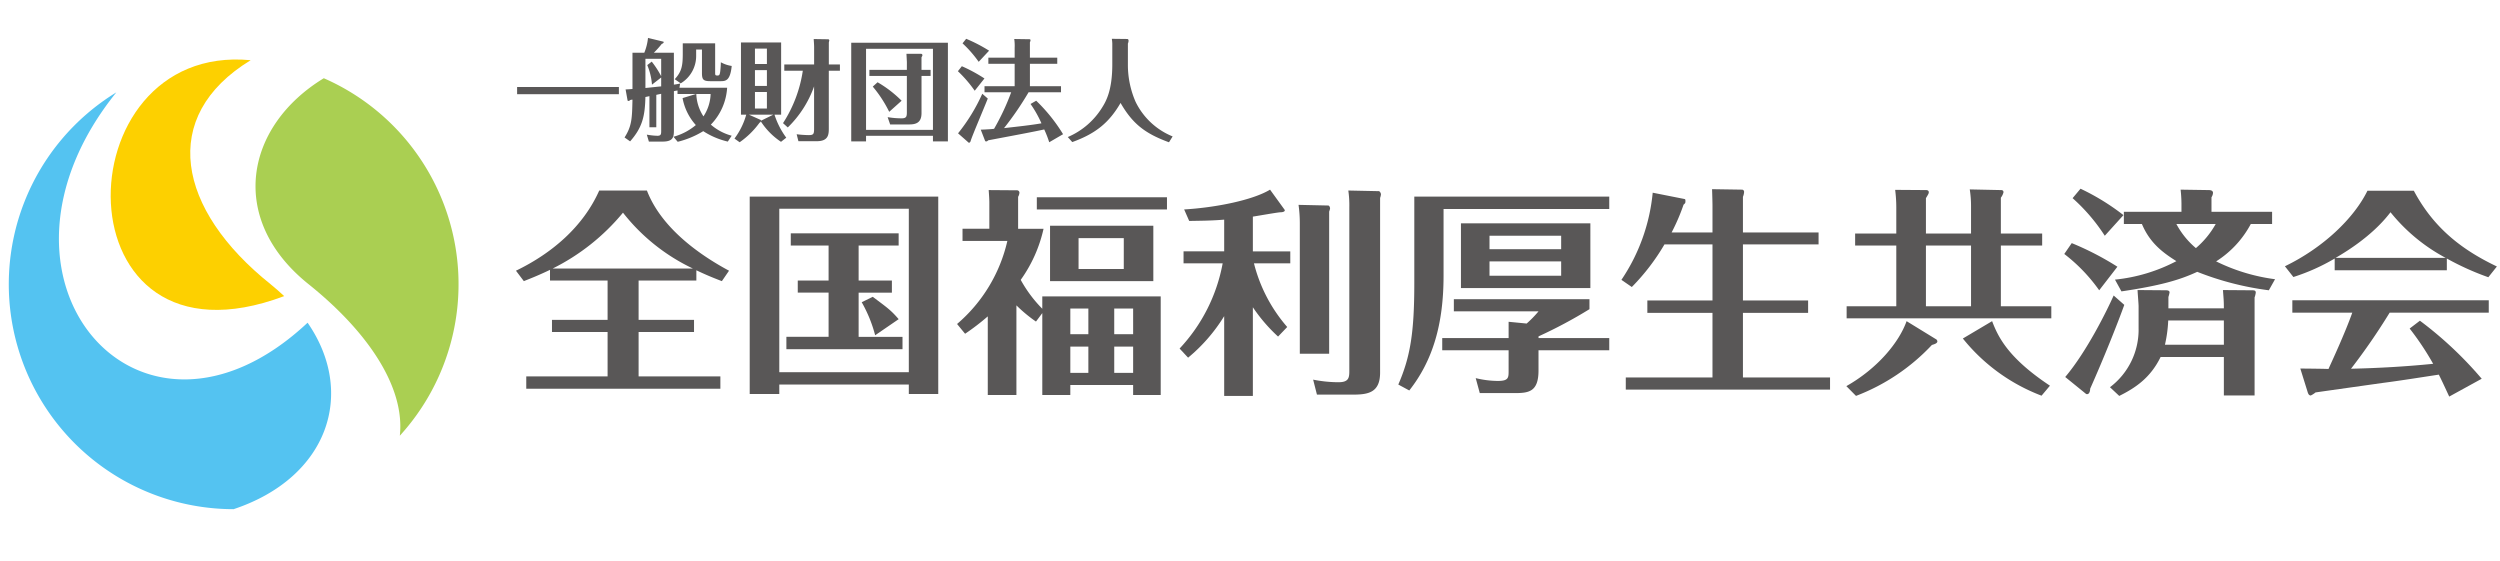
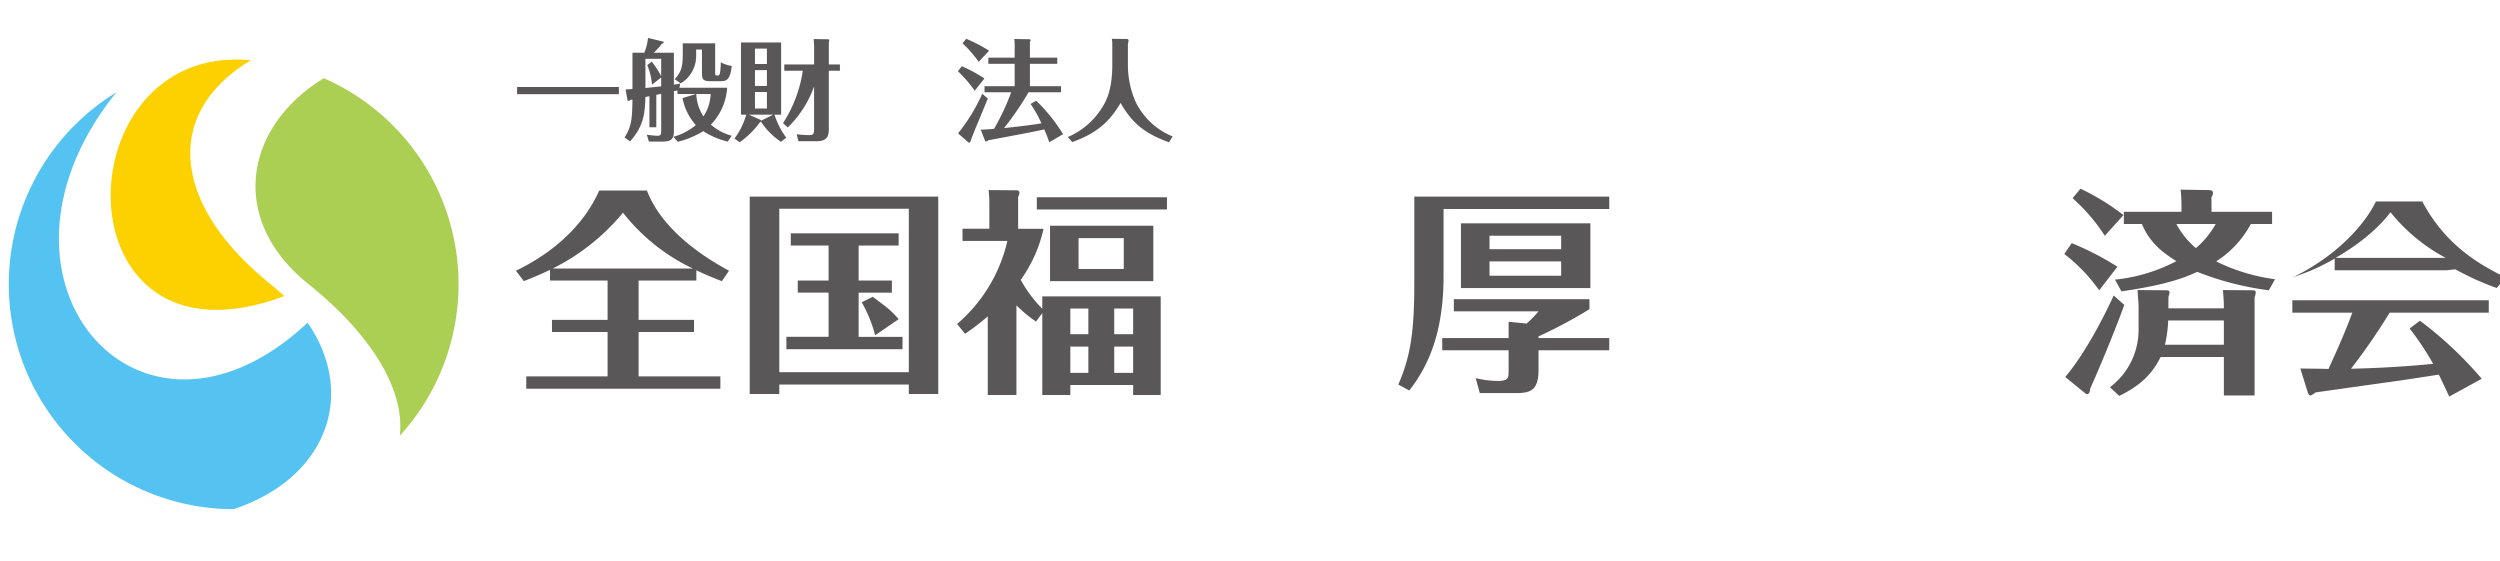
<svg xmlns="http://www.w3.org/2000/svg" width="481" height="108" viewBox="0 0 481 108">
  <g id="a22d0b94-01bf-4ffc-8aed-e6195c813ba2" data-name="レイヤー 2">
    <g id="a2e748a3-0583-4fc6-a845-691d301ed8a8" data-name="レイヤー 1">
      <path d="M59.376,54.682C70.847,63.875,77.95,74.535,76.925,83.833A43.255,43.255,0,0,0,62.3,15.051C47.093,24.311,43.763,42.2,59.376,54.682Z" style="fill:#aacf52" />
      <path d="M54.681,56.973c-.83-.766-1.69-1.539-2.619-2.291-17.957-14.344-21.6-32.27-3.829-43.1C11.636,8.1,10.954,73.391,54.681,56.973Z" style="fill:#fdd000" />
      <path d="M59.182,62.087c-32.374,30.332-65.7-8.477-36.8-44.313A43.276,43.276,0,0,0,44.944,97.965C63.12,91.915,68.573,75.681,59.182,62.087Z" style="fill:#54c3f1" />
      <path d="M122.868,61.54H133.53v2.339H122.868v8.534H138.6v2.379H101.253V72.413H116.9V63.879H106.2V61.54h10.7V53.969H105.82v-2.05c-2.357,1.128-3.8,1.673-5.032,2.173l-1.517-2.007c6.925-3.346,12.934-8.473,16.022-15.43h9.172c2.806,7.317,10.332,12.5,15.8,15.43l-1.378,2.007c-2.075-.794-3.427-1.381-4.907-2.091v1.968H122.868Zm10.452-9.872a37.4,37.4,0,0,1-13.458-10.749,41.472,41.472,0,0,1-13.537,10.749Z" style="fill:#595757" />
      <path d="M180.519,37.826V75.8h-5.663V73.985h-24.92V75.8h-5.692V37.826Zm-5.663,2.338h-24.92V71.617h24.92ZM172.9,44.892v2.345h-7.7v6.732h6.4v2.338h-6.4v8.5h8.442v2.381H151.3V64.8h8.121v-8.5h-5.931V53.969h5.931V47.237h-7.274V44.892ZM168.38,64.505a26.221,26.221,0,0,0-2.586-6.356l2.12-1.043c2.794,2.091,3.472,2.545,4.989,4.3Z" style="fill:#595757" />
      <path d="M200.538,57.021h22.783V76h-5.307v-1.93H205.927V76h-5.389V60.24l-1.217,1.632a27.946,27.946,0,0,1-3.762-3.119V76h-5.511V60.87a44.49,44.49,0,0,1-4.364,3.345l-1.545-1.879a29.686,29.686,0,0,0,9.676-15.981h-8.626V44.013h5.16V39c0-.585-.045-1.338-.127-2.428l5.419.041a.467.467,0,0,1,.5.464,1.8,1.8,0,0,1-.256.792v6.146h4.894a26.876,26.876,0,0,1-4.392,9.83,24.919,24.919,0,0,0,4.149,5.559Zm23.988-19.069V40.3H199.485V37.952ZM221.9,54.092H202.028V43.431H221.9ZM209.4,64.3V59.366h-3.47V64.3Zm0,7.445V66.68h-3.47v5.062Zm6.815-25.928h-8.7V51.75h8.7Zm1.8,18.483V59.366h-3.637V64.3Zm-3.637,2.383v5.062h3.637V66.68Z" style="fill:#595757" />
-       <path d="M245.9,64.756a31.369,31.369,0,0,1-4.849-5.641V76.173h-5.518V60.824a32.249,32.249,0,0,1-6.942,7.993l-1.638-1.757a32.5,32.5,0,0,0,8.288-16.4h-7.527v-2.3h7.819V42.257c-2.422.213-4.733.213-6.732.254l-.971-2.214c6.112-.36,13.221-1.8,16.527-3.809l2.758,3.809c.294.374-.29.54-.71.54-.505,0-4.5.713-5.354.839v6.688h7.2v2.3h-6.989a29.631,29.631,0,0,0,6.4,12.25Zm9.666-25.215c.164,0,.338.306.338.582a3.184,3.184,0,0,1-.174.589V68.064h-5.645V42.972a25.225,25.225,0,0,0-.247-3.557ZM265.3,36.78c.138,0,.394.336.394.629a2.663,2.663,0,0,1-.164.668V71.7c0,3.849-2.321,4.223-5.189,4.223h-6.962l-.732-2.881a25.1,25.1,0,0,0,4.854.5c1.943,0,2.108-.794,2.108-2.132V39.891a19.951,19.951,0,0,0-.193-3.236Z" style="fill:#595757" />
      <path d="M309.621,37.826V40.21h-31.88V53.047c0,9.42-2.123,16.4-6.595,22.08l-2.113-1.142c2.323-5.336,3.079-10.021,3.079-19.557v-16.6Zm0,27.224v2.343H296.009v3.888c0,4.141-1.908,4.351-4.648,4.351H284.71l-.785-2.883a18.309,18.309,0,0,0,4.265.543c2.067,0,2.067-.628,2.067-1.965V67.393H277.485V65.05h12.772V61.911l3.47.338a20.656,20.656,0,0,0,2.282-2.344H279.721V57.562h26.092v1.922a89.1,89.1,0,0,1-9.8,5.233v.333Zm-3.634-22.078V55.43h-24.9V42.972Zm-5.62,4.974V45.353H286.581v2.593Zm-13.786,2.341v2.76h13.786v-2.76Z" style="fill:#595757" />
-       <path d="M329.482,44.725V39.541c0-.457-.045-2.3-.082-3.144l5.811.091a.416.416,0,0,1,.354.421,2.822,2.822,0,0,1-.224.958v6.858h14.552v2.3H335.341V57.813h12.54V60.2h-12.54V72.618H352.1v2.343H312.8V72.618h16.681V60.2H316.95V57.813h12.532V47.027h-9.243a41.167,41.167,0,0,1-6.278,8.193l-2-1.377a36.054,36.054,0,0,0,6.02-16.768l6.112,1.212c.183.041.183.167.183.418,0,.293,0,.379-.357.669a38.308,38.308,0,0,1-2.3,5.351Z" style="fill:#595757" />
-       <path d="M355.237,74.292c6.053-3.432,10.149-8.444,11.59-12.5l5.583,3.427a.55.55,0,0,1,.339.461c0,.377-.587.556-1.053.691a39.058,39.058,0,0,1-14.6,9.8Zm23.99-29.357V39.584a20.316,20.316,0,0,0-.246-3.141l5.984.127c.159,0,.507,0,.507.421a2.709,2.709,0,0,1-.507,1.045v6.9h7.947v2.3h-7.947V58.931h9.707v2.311h-39.38V58.931h9.555V47.237h-7.92v-2.3h7.92V39.847a26.845,26.845,0,0,0-.219-3.318l5.921.041c.127,0,.548,0,.548.421,0,.169,0,.251-.548,1.13v6.814Zm-8.678,2.3V58.931h8.678V47.237ZM383.282,61.79c1.178,3.1,3.132,7.112,11.127,12.417l-1.615,1.923a35.61,35.61,0,0,1-15.141-11Z" style="fill:#595757" />
      <path d="M403.885,55.85a32.485,32.485,0,0,0-6.718-6.986l1.437-2.089a56.012,56.012,0,0,1,8.785,4.543Zm4.829,2.808c-1.325,3.678-4.011,10.408-6.568,16.134,0,.545-.2,1.045-.586,1.045-.16,0-.2-.038-.5-.289l-3.712-3.012c4.173-4.935,8.059-12.839,9.319-15.681Zm-3.754-13.3a35.311,35.311,0,0,0-6.192-7.232l1.524-1.819a43.9,43.9,0,0,1,8.258,5.081ZM417.2,59.32h10.671c0-1.545-.046-1.714-.175-3.513l5.526.043c.475,0,.787,0,.787.457a4.5,4.5,0,0,1-.227.92V76.089h-5.911v-7.4H415.7c-1.963,4.016-4.842,5.938-7.957,7.486L405.957,74.5a13.854,13.854,0,0,0,5.508-11.371v-4.2c0-.487-.174-2.456-.2-3.124l5.314.043c.341,0,.843,0,.843.418a6.212,6.212,0,0,1-.219.877Zm19.323-3.47A57,57,0,0,1,422.747,52.3c-3.417,1.589-7.136,2.654-14.581,3.763L406.922,53.8a32.439,32.439,0,0,0,11.814-3.554c-2.157-1.382-5-3.219-6.631-7.148h-3.473V40.753h11.082V39.164a26.283,26.283,0,0,0-.164-2.676l5.353.082c.329,0,.879.041.879.546a1.73,1.73,0,0,1-.292.836v2.8h11.661V43.1h-4.1a19.151,19.151,0,0,1-6.669,7.189,36.045,36.045,0,0,0,11.338,3.431Zm-8.652,5.81H417.166a25.875,25.875,0,0,1-.63,4.665h11.338ZM418.736,43.1a15.708,15.708,0,0,0,3.755,4.636A16.945,16.945,0,0,0,426.3,43.1Z" style="fill:#595757" />
-       <path d="M470.772,52H449.194V49.743a38.614,38.614,0,0,1-7.947,3.555l-1.63-2.07c7.321-3.537,13.259-9.179,15.882-14.532h8.922c4.057,7.65,9.9,11.668,15.981,14.576l-1.647,2.069a52.07,52.07,0,0,1-7.983-3.6Zm-5.182,9.705A72.391,72.391,0,0,1,477.48,72.87L471.231,76.3c-.763-1.632-1.285-2.793-2-4.221-3.588.541-7.191,1.128-10.784,1.594-1.266.181-11.852,1.666-12.941,1.833a4.3,4.3,0,0,1-.91.585c-.358,0-.486-.331-.568-.541l-1.446-4.642c.843,0,4.607.039,5.416.085.606-1.338,3.209-6.945,4.581-10.835H441.046V57.775h37.791v2.381H459.77a122.334,122.334,0,0,1-7.433,10.789c5.27-.123,10.558-.418,15.8-.949a53.237,53.237,0,0,0-4.52-6.785Zm4.96-12.089a34.3,34.3,0,0,1-10.615-8.78c-.976,1.253-3.8,4.852-10.567,8.78Z" style="fill:#595757" />
+       <path d="M470.772,52H449.194V49.743a38.614,38.614,0,0,1-7.947,3.555c7.321-3.537,13.259-9.179,15.882-14.532h8.922c4.057,7.65,9.9,11.668,15.981,14.576l-1.647,2.069a52.07,52.07,0,0,1-7.983-3.6Zm-5.182,9.705A72.391,72.391,0,0,1,477.48,72.87L471.231,76.3c-.763-1.632-1.285-2.793-2-4.221-3.588.541-7.191,1.128-10.784,1.594-1.266.181-11.852,1.666-12.941,1.833a4.3,4.3,0,0,1-.91.585c-.358,0-.486-.331-.568-.541l-1.446-4.642c.843,0,4.607.039,5.416.085.606-1.338,3.209-6.945,4.581-10.835H441.046V57.775h37.791v2.381H459.77a122.334,122.334,0,0,1-7.433,10.789c5.27-.123,10.558-.418,15.8-.949a53.237,53.237,0,0,0-4.52-6.785Zm4.96-12.089a34.3,34.3,0,0,1-10.615-8.78c-.976,1.253-3.8,4.852-10.567,8.78Z" style="fill:#595757" />
      <path d="M119.074,16.745v1.384H99.491V16.745Z" style="fill:#595757" />
      <path d="M139.9,16.88a11.129,11.129,0,0,1-3.134,7.1,10.151,10.151,0,0,0,4.01,2.133l-.748,1.128a14.83,14.83,0,0,1-4.723-2.007,17.3,17.3,0,0,1-4.915,2.048l-.811-.969a11.366,11.366,0,0,0,4.3-2.25,10.592,10.592,0,0,1-2.552-5.19l2.6-.792h-3.574v-.671c-.239.043-.321.043-.693.126v7.447c0,1.338-.082,2.258-2.176,2.258h-2.639l-.4-1.338a13.037,13.037,0,0,0,2.038.222c.729,0,.729-.348.729-1.017V18.044c-.145.041-.811.167-.939.21v6.23H124.95V18.5l-.775.167c-.082,3.694-.587,5.856-2.941,8.534l-1.07-.754c1.424-2.217,1.444-3.724,1.524-7.278a1.578,1.578,0,0,0-.454.085.433.433,0,0,1-.341.166.143.143,0,0,1-.154-.125l-.375-2.094c.375,0,.8-.039,1.324-.08V10.141h2.277a10.14,10.14,0,0,0,.71-2.843l2.924.708c.046,0,.092.043.092.125,0,.041,0,.167-.384.334a18.022,18.022,0,0,1-1.5,1.676h3.849v6.145c.326-.041,1.022-.166,1.2-.21l-.128.8Zm-14.506-5.025a18.082,18.082,0,0,1,1.816,2.8V11.312h-3.03v5.619c1.881-.186,2.062-.222,3.03-.311V14.91l-1.77,1.376a12.125,12.125,0,0,0-.905-3.762Zm12.2-3.516v5.607c0,.464,0,.585.43.585.374,0,.456-.121.548-.795a16.7,16.7,0,0,0,.118-1.755,6.2,6.2,0,0,0,2.091.709c-.289,2.927-1.214,2.927-2.209,2.927h-1.884c-1.378,0-1.632-.292-1.632-1.589v-4.5H133.94v1.155a6.134,6.134,0,0,1-2.968,5.353l-1.154-.8c1.345-1.454,1.546-2.579,1.546-4.924V8.339Zm-3.627,9.746a8.411,8.411,0,0,0,1.379,4.308,8.263,8.263,0,0,0,1.379-4.308Z" style="fill:#595757" />
      <path d="M150.267,27.286a13.509,13.509,0,0,1-3.886-3.932.443.443,0,0,1-.246.254,16,16,0,0,1-3.828,3.762l-.995-.71a13.854,13.854,0,0,0,2.265-4.6h-1.014V8.172h7.727V22.058h-1.279a15.231,15.231,0,0,0,2.268,4.433Zm-1.474-5.228H144.08l2.246,1a.19.19,0,0,1,.091.167Zm-1.241-9.744V9.353h-2.3v2.961Zm-2.3,1.174v3.05h2.3v-3.05Zm0,4.218v3.181h2.3V17.706Zm5.4,5.986a25.4,25.4,0,0,0,3.808-10.081h-3.562V12.4h5.738V9.1c0-.51-.046-1.051-.082-1.587l2.832.044a.27.27,0,0,1,.174.2c0,.019-.082.379-.092.417V12.4H161.6v1.213h-2.138v11c0,1.171,0,2.552-2.293,2.552h-3.555l-.338-1.337a19.859,19.859,0,0,0,2.34.166c.886,0,1.014-.21,1.014-1.212V16.62a20.571,20.571,0,0,1-5.062,7.9Z" style="fill:#595757" />
-       <path d="M166.627,26.129V27.2h-2.85V8.218h18.6V27.2H179.5V26.129ZM179.5,24.987V9.394H166.627V24.987Zm-5.016-13.009c0-.164-.072-1.335-.082-1.63h2.7c.148,0,.367,0,.367.295,0,.082-.028.121-.173.376v2.423h1.75v1.171H177.3v7.152c0,1.927-1.171,2.178-2.4,2.178h-3.636l-.483-1.405a16.15,16.15,0,0,0,2.685.229c.942,0,1.014-.362,1.014-1.212V14.613h-7.208V13.442h7.208Zm-3.4,9.536a23.86,23.86,0,0,0-3.163-4.851l.925-.836a22.161,22.161,0,0,1,4.622,3.555Z" style="fill:#595757" />
      <path d="M187.536,17.457A24.532,24.532,0,0,0,184.3,13.7l.76-.961a30.094,30.094,0,0,1,4.349,2.357Zm2.512,1.5c-.49,1.3-3.14,7.488-3.287,8.157-.065.251-.3.418-.384.336l-2.047-1.8a34.71,34.71,0,0,0,4.66-7.609ZM188.3,11.894a22.464,22.464,0,0,0-3.108-3.555l.7-.874A29.454,29.454,0,0,1,190.3,9.752Zm15.116-.795v1.172h-5.261v4.308h5.983V17.75H197.9a60,60,0,0,1-4.724,6.9c3.053-.339,5.272-.587,7.2-.921a21.964,21.964,0,0,0-2.1-3.726l1.087-.625a32.008,32.008,0,0,1,5.172,6.443L201.87,27.37a20.519,20.519,0,0,0-.96-2.465c-2.109.458-4.347.876-10.77,2.088-.191.169-.256.211-.358.211-.082,0-.207,0-.244-.085l-.842-2.173c1.27-.041,2.385-.126,2.566-.167a45.378,45.378,0,0,0,3.292-7.029H189.42V16.579h5.8V12.271h-5.059V11.1h5.059V9.221a8.911,8.911,0,0,0-.08-1.717l3.014.046c.036,0,.118.089.118.205a1.058,1.058,0,0,1-.118.379V11.1Z" style="fill:#595757" />
      <path d="M216.845,7.5c.208,0,.29.128.29.367a1.524,1.524,0,0,1-.128.514V12.69a17.827,17.827,0,0,0,1.461,6.858,13.594,13.594,0,0,0,7.145,6.7l-.7,1.127c-4.559-1.673-6.979-3.511-9.316-7.57-2.14,3.68-4.644,5.853-9.295,7.529l-.857-.968a14.4,14.4,0,0,0,6.595-5.663c.751-1.191,1.966-3.284,1.966-8.3V8.38a6.8,6.8,0,0,0-.092-.915Z" style="fill:#595757" />
      <rect width="481" height="108" style="fill:none" />
    </g>
  </g>
</svg>